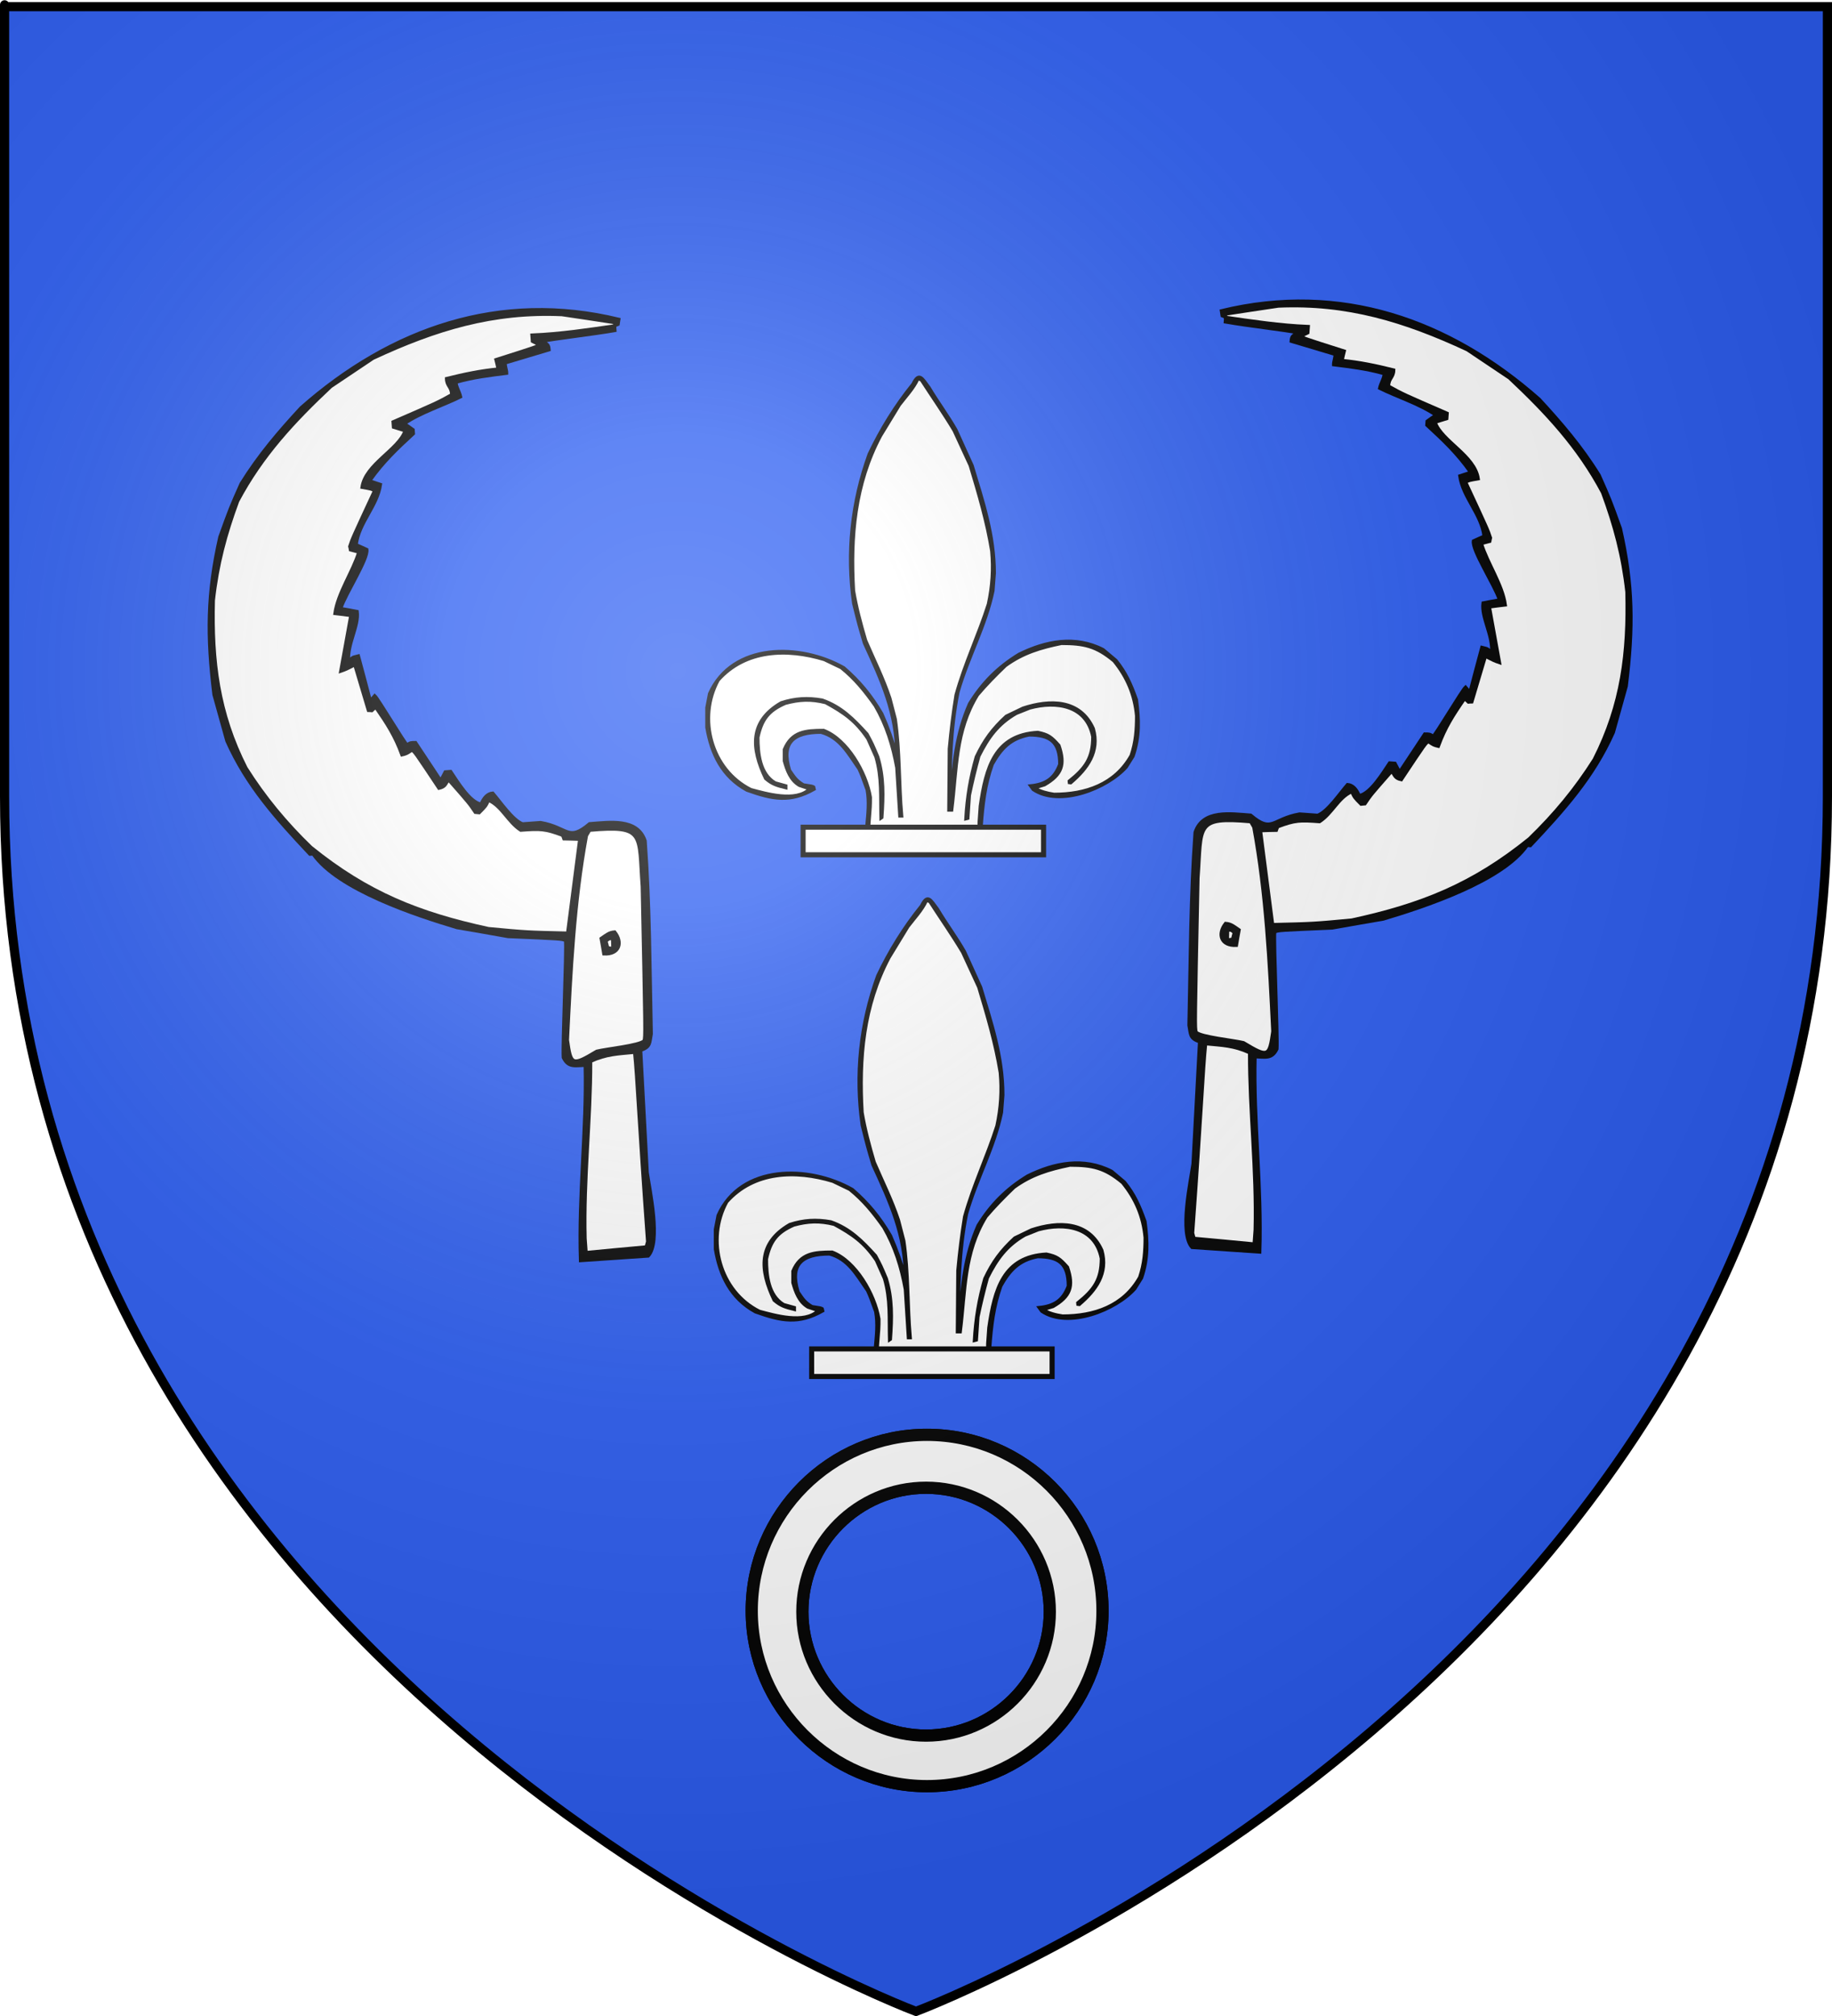
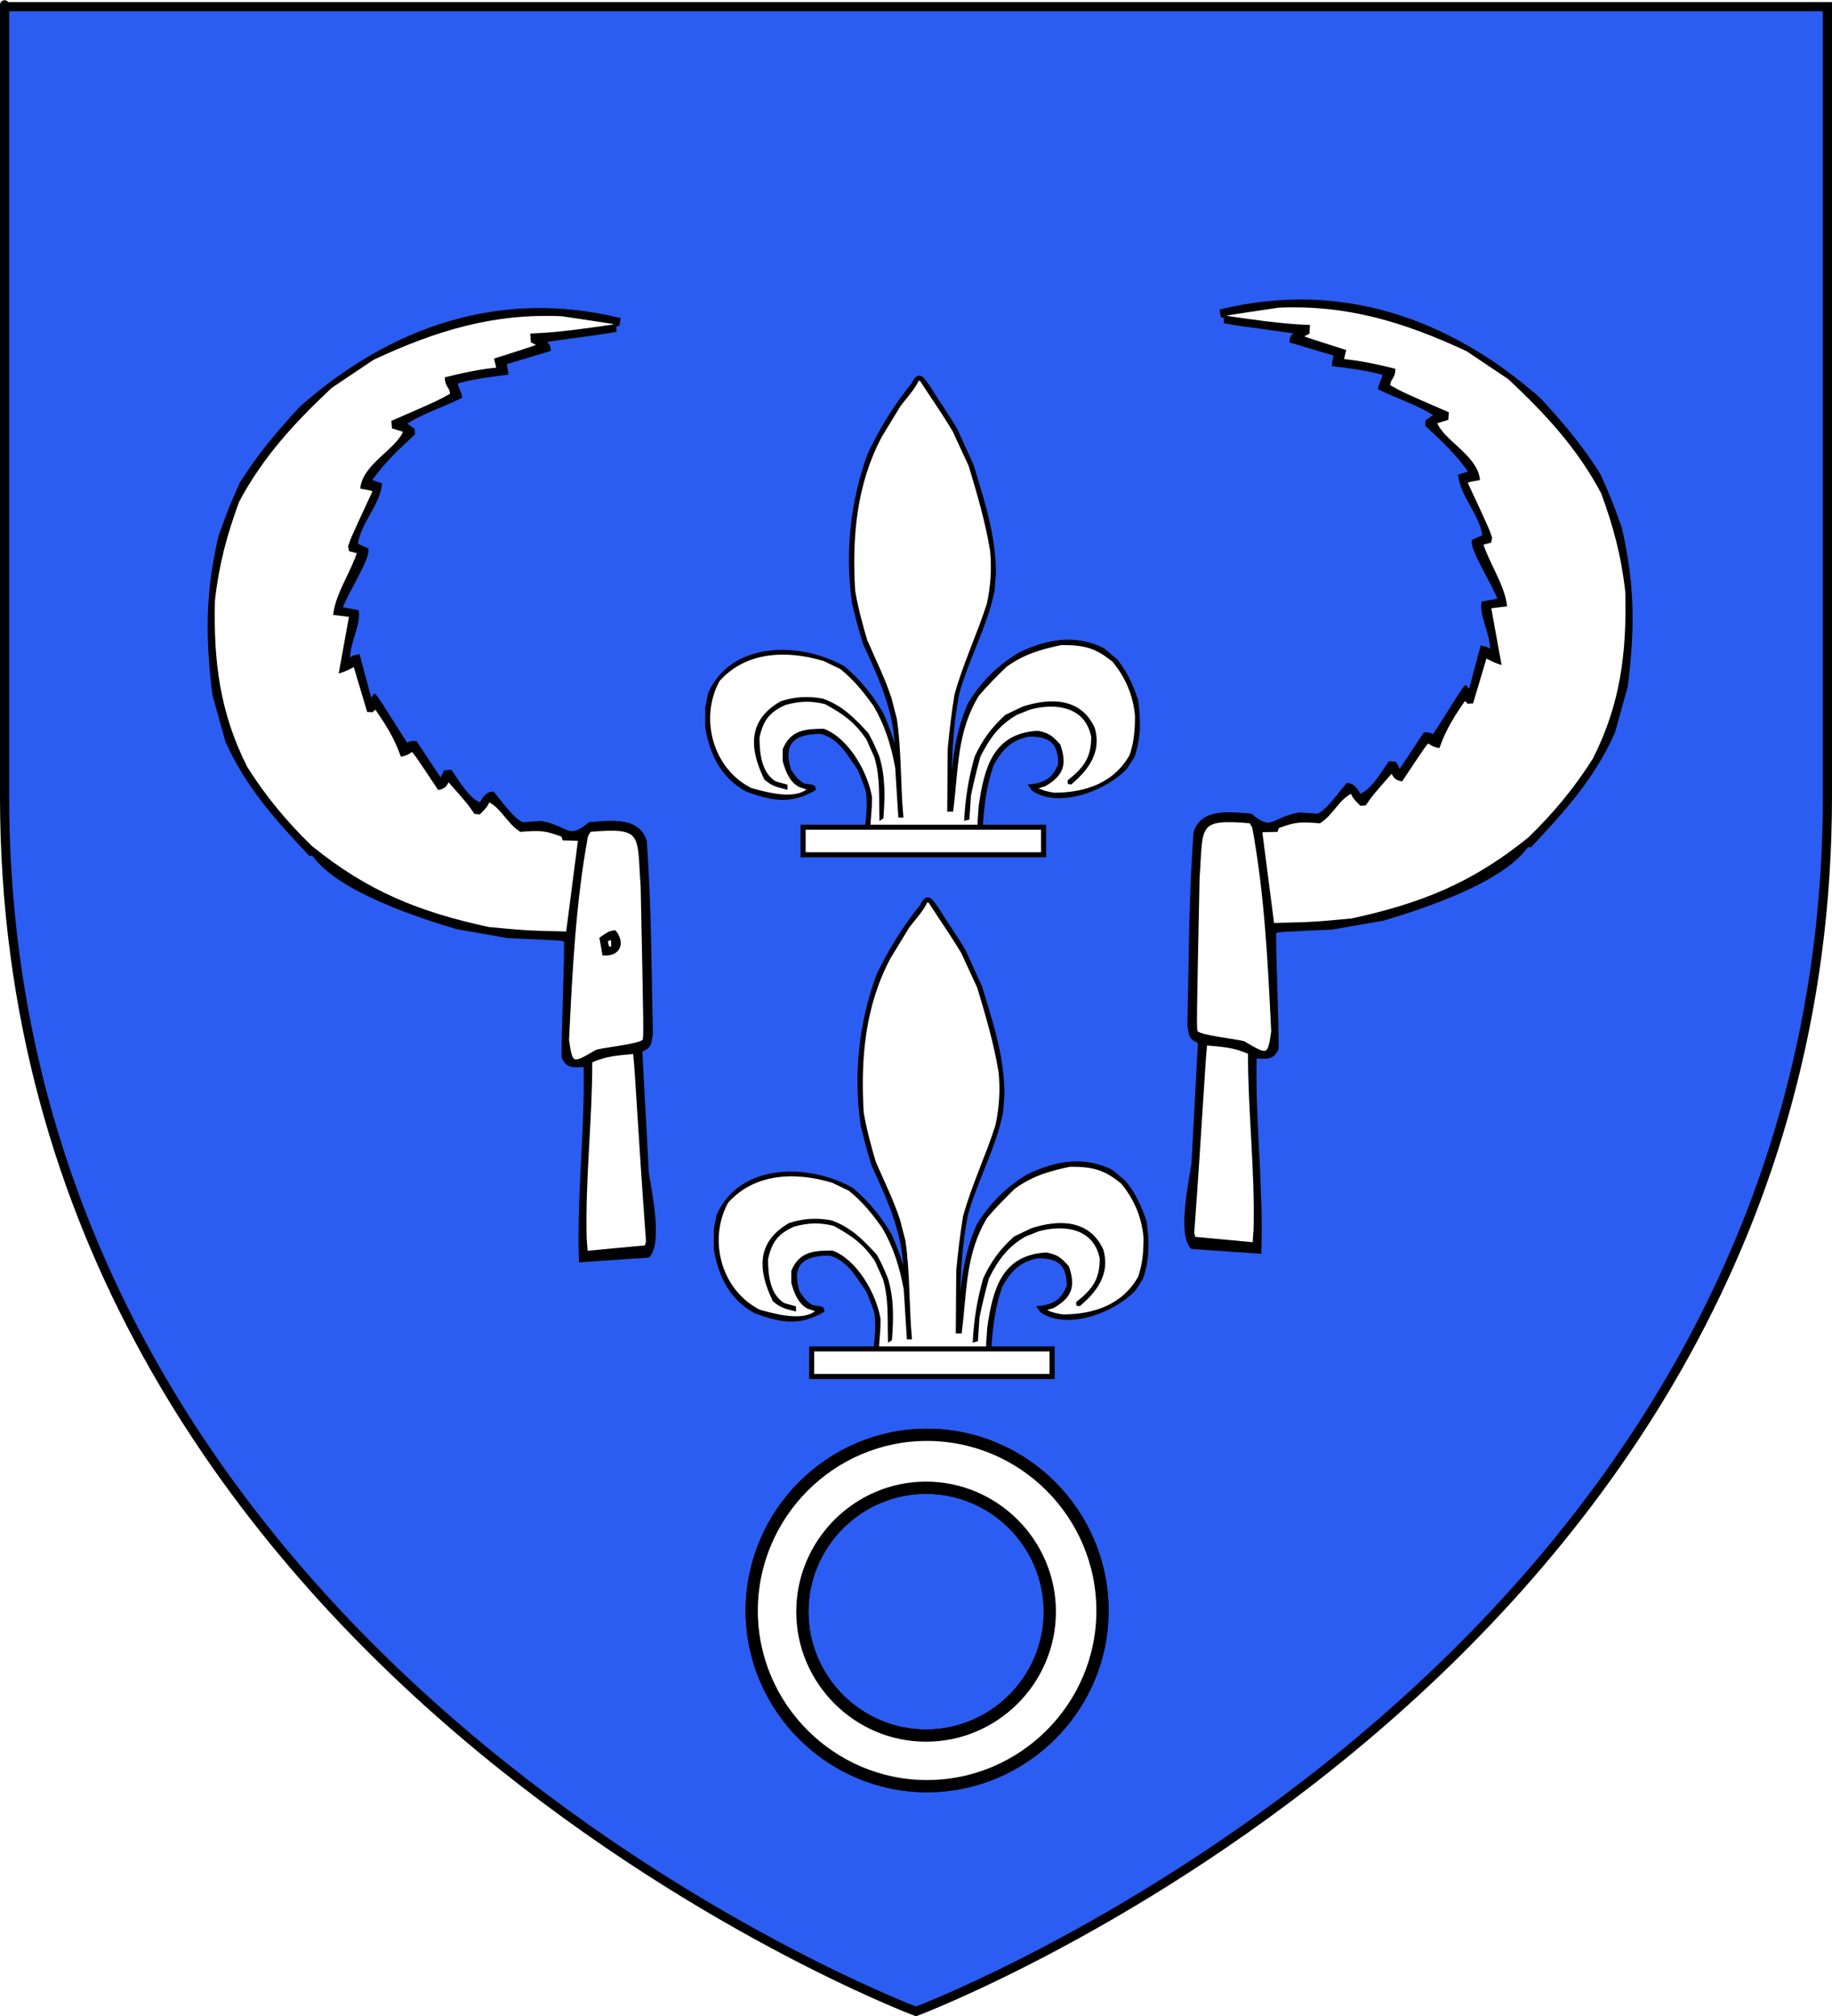
<svg xmlns="http://www.w3.org/2000/svg" xmlns:ns1="http://sodipodi.sourceforge.net/DTD/sodipodi-0.dtd" xmlns:ns2="http://www.inkscape.org/namespaces/inkscape" xmlns:xlink="http://www.w3.org/1999/xlink" height="660" width="600" version="1.0" id="svg2" ns1:version="0.32" ns2:version="0.44" ns1:docname="Blason_Vide_3D.svg" ns1:docbase="D:\Mes documents\Renaud-Notre Lapin" ns2:export-filename="/Users/olivier/Desktop/Blason Rouge/Blason_Vide_3D.png" ns2:export-xdpi="144" ns2:export-ydpi="144">
  <rect width="100%" height="100%" fill="#333333" stroke="none" />
  <ns1:namedview ns2:window-height="712" ns2:window-width="1024" ns2:pageshadow="2" ns2:pageopacity="0.0" guidetolerance="10.0" gridtolerance="10.0" objecttolerance="10.0" borderopacity="1.0" bordercolor="#666666" pagecolor="#ffffff" id="base" showgrid="false" height="660px" ns2:zoom="0.44547727" ns2:cx="396.46229" ns2:cy="478.04383" ns2:window-x="-4" ns2:window-y="-4" ns2:current-layer="layer3" />
  <desc id="desc4">Flag of Canton of Valais (Wallis)</desc>
  <defs id="defs6">
    <linearGradient id="linearGradient2893">
      <stop style="stop-color:white;stop-opacity:0.314;" offset="0" id="stop2895" />
      <stop id="stop2897" offset="0.19" style="stop-color:white;stop-opacity:0.251;" />
      <stop style="stop-color:#6b6b6b;stop-opacity:0.125;" offset="0.6" id="stop2901" />
      <stop style="stop-color:black;stop-opacity:0.125;" offset="1" id="stop2899" />
    </linearGradient>
    <linearGradient id="linearGradient2885">
      <stop id="stop2887" offset="0" style="stop-color:white;stop-opacity:1;" />
      <stop style="stop-color:white;stop-opacity:1;" offset="0.229" id="stop2891" />
      <stop id="stop2889" offset="1" style="stop-color:black;stop-opacity:1;" />
    </linearGradient>
    <linearGradient id="linearGradient2955">
      <stop id="stop2867" offset="0" style="stop-color:#fd0000;stop-opacity:1;" />
      <stop style="stop-color:#e77275;stop-opacity:0.659;" offset="0.5" id="stop2873" />
      <stop style="stop-color:black;stop-opacity:0.323;" offset="1" id="stop2959" />
    </linearGradient>
    <radialGradient ns2:collect="always" xlink:href="#linearGradient2955" id="radialGradient2961" cx="225.524" cy="218.901" fx="225.524" fy="218.901" r="300" gradientTransform="matrix(-4.167939e-4,2.183,-1.884,-3.599562e-4,615.597,-289.121)" gradientUnits="userSpaceOnUse" />
-     <polygon id="star" transform="scale(53,53)" points="0,-1 0.588,0.809 -0.951,-0.309 0.951,-0.309 -0.588,0.809 0,-1 " />
    <clipPath id="clip">
      <path d="M 0,-200 L 0,600 L 300,600 L 300,-200 L 0,-200 z " id="path10" />
    </clipPath>
    <radialGradient ns2:collect="always" xlink:href="#linearGradient2955" id="radialGradient1911" gradientUnits="userSpaceOnUse" gradientTransform="matrix(-4.167939e-4,2.183,-1.884,-3.599562e-4,615.597,-289.121)" cx="225.524" cy="218.901" fx="225.524" fy="218.901" r="300" />
    <radialGradient ns2:collect="always" xlink:href="#linearGradient2955" id="radialGradient2865" gradientUnits="userSpaceOnUse" gradientTransform="matrix(0,1.749,-1.593,-1.049767e-7,551.788,-191.29)" cx="225.524" cy="218.901" fx="225.524" fy="218.901" r="300" />
    <radialGradient ns2:collect="always" xlink:href="#linearGradient2955" id="radialGradient2871" gradientUnits="userSpaceOnUse" gradientTransform="matrix(0,1.386,-1.323,-5.741131e-8,-158.082,-109.541)" cx="225.524" cy="218.901" fx="225.524" fy="218.901" r="300" />
    <radialGradient ns2:collect="always" xlink:href="#linearGradient2893" id="radialGradient3163" gradientUnits="userSpaceOnUse" gradientTransform="matrix(1.353,0,0,1.349,-77.629,-85.747)" cx="221.445" cy="226.331" fx="221.445" fy="226.331" r="300" />
  </defs>
  <g ns2:groupmode="layer" id="layer3" ns2:label="Fond écu" style="display:inline">
    <path d="M 300.000,658.500 C 300.000,658.500 598.500,546.180 598.500,260.728 C 598.500,-24.723 598.500,2.176 598.500,2.176 L 1.500,2.176 L 1.500,260.728 C 1.500,546.180 300.000,658.500 300.000,658.500 z" style="fill:#2b5df2" id="path2855" />
  </g>
  <g ns2:groupmode="layer" id="layer4" ns2:label="Meubles" ns1:insensitive="true">
    <g id="g3">
      <path d="M 303.586,469.735 C 335.249,469.735 361.076,495.592 361.076,527.346 C 361.076,558.893 335.249,584.751 303.586,584.751 C 272.077,584.751 246.199,558.893 246.199,527.346 C 246.199,495.592 272.077,469.735 303.586,469.735 M 303.276,487.059 C 281.013,487.059 262.780,505.315 262.780,527.656 C 262.780,549.945 281.013,568.201 303.276,568.201 C 325.590,568.201 343.823,549.945 343.823,527.656 C 343.823,505.315 325.590,487.059 303.276,487.059 z" style="fill:#ffffff;stroke:black;stroke-width:4" id="path4" />
      <path d="M 303.586,469.735 C 335.249,469.735 361.076,495.592 361.076,527.346 C 361.076,558.893 335.249,584.751 303.586,584.751 C 272.077,584.751 246.199,558.893 246.199,527.346 C 246.199,495.592 272.077,469.735 303.586,469.735 M 303.276,487.059 C 281.013,487.059 262.780,505.315 262.780,527.656 C 262.780,549.945 281.013,568.201 303.276,568.201 C 325.590,568.201 343.823,549.945 343.823,527.656 C 343.823,505.315 325.590,487.059 303.276,487.059 z" style="fill:#ffffff;stroke:black;stroke-width:4" id="path5" />
    </g>
    <g id="g4">
      <path d="M 201.313,106.663 C 201.350,107.179 201.388,107.696 201.426,108.212 C 193.796,109.547 180.973,111.002 177.941,111.705 C 179.289,112.867 179.719,112.650 179.856,114.530 C 175.093,115.953 170.331,117.376 165.567,118.798 C 165.244,119.451 165.996,121.102 165.965,122.216 C 160.517,122.910 155.101,123.528 149.497,125.122 C 149.073,125.932 150.586,128.342 150.887,129.914 C 145.294,132.694 137.706,135.102 132.470,138.708 C 133.445,139.341 134.423,140.011 135.327,140.686 C 135.356,141.092 135.388,141.534 135.421,141.977 C 130.026,146.967 125.573,151.110 121.094,157.441 C 122.272,157.800 123.452,158.196 124.633,158.591 C 123.661,165.631 117.560,171.117 116.674,178.336 C 117.864,178.842 119.015,179.351 120.170,179.897 C 120.691,182.973 113.399,194.031 111.622,199.202 C 113.428,199.515 115.234,199.828 117.005,200.181 C 117.653,204.990 113.760,210.685 114.184,216.510 C 115.623,214.848 115.759,215.173 117.398,214.719 C 118.719,219.590 120.004,224.463 121.291,229.373 C 121.770,228.819 122.250,228.265 122.730,227.711 C 123.839,228.668 132.647,243.482 133.340,243.803 C 134.440,243.092 134.440,243.092 136.110,243.082 C 138.864,247.217 141.618,251.353 144.335,255.492 C 144.821,254.529 145.312,253.605 145.801,252.679 C 146.429,252.633 147.021,252.590 147.612,252.547 C 149.860,255.867 153.840,262.545 157.531,263.239 C 158.352,261.252 159.580,259.754 161.391,259.622 C 163.741,262.304 167.907,268.488 171.153,269.696 C 173.149,269.550 175.107,269.408 177.066,269.264 C 186.210,270.858 185.966,275.657 193.069,269.653 C 199.573,269.179 208.826,267.689 211.313,275.291 C 212.841,296.233 212.851,317.250 213.321,338.454 C 212.752,341.350 213.189,342.763 209.851,343.860 C 210.563,357.188 211.277,370.518 211.989,383.847 C 212.812,389.532 216.592,406.715 212.314,411.216 C 204.921,411.717 197.527,412.220 190.097,412.726 C 189.373,391.094 192.134,369.876 191.636,348.785 C 188.262,348.882 186.085,349.597 184.465,346.231 C 184.166,342.138 185.544,311.124 185.199,307.925 C 183.971,307.384 183.971,307.384 166.381,306.629 C 160.809,305.626 155.241,304.662 149.635,303.699 C 136.457,299.768 110.615,291.312 102.516,279.597 C 102.183,279.621 101.851,279.645 101.481,279.672 C 90.526,268.017 80.825,257.271 74.293,242.588 C 72.884,237.539 71.476,232.489 70.067,227.439 C 67.700,208.226 67.794,194.245 71.984,175.814 C 75.414,166.297 75.414,166.297 78.956,158.329 C 84.806,148.895 91.416,141.221 98.579,133.471 C 128.140,107.369 163.761,95.058 202.716,104.523 C 202.643,105.047 202.572,105.608 202.465,106.172 C 202.104,106.310 201.708,106.487 201.313,106.663 z" style="fill:#000000;stroke:black;stroke-width:1" id="path6" />
      <path d="M 201.313,106.663 C 192.342,107.949 183.671,109.285 174.190,109.681 C 174.238,110.344 174.290,111.044 174.340,111.745 C 175.072,112.099 175.766,112.457 176.465,112.850 C 176.022,113.402 176.022,113.402 162.406,117.731 C 162.666,118.750 162.889,119.772 163.112,120.793 C 157.322,121.364 152.125,122.447 146.214,123.917 C 146.255,126.508 147.854,126.539 147.900,129.206 C 143.294,131.766 143.294,131.766 128.710,138.093 C 128.754,138.683 128.796,139.273 128.839,139.863 C 130.131,140.250 131.385,140.641 132.640,141.031 C 130.525,147.190 119.580,151.955 118.536,159.555 C 121.661,160.106 121.661,160.106 122.630,160.665 C 115.373,176.281 115.373,176.281 114.524,178.900 C 114.625,179.263 114.689,179.629 114.755,180.032 C 115.664,180.263 116.572,180.493 117.483,180.760 C 115.533,187.129 110.554,194.239 109.663,200.865 C 111.423,201.070 113.148,201.278 114.874,201.523 C 113.795,207.606 112.679,213.692 111.563,219.779 C 114.573,218.780 115.794,217.690 116.209,217.772 C 117.684,222.705 119.157,227.638 120.634,232.608 C 121.044,232.616 121.416,232.625 121.791,232.673 C 122.208,232.272 122.627,231.907 123.009,231.546 C 126.747,236.944 129.342,240.944 131.615,247.153 C 133.148,246.782 133.148,246.782 134.884,245.617 C 135.816,246.180 135.816,246.180 143.744,258.092 C 145.900,257.602 145.875,256.751 146.884,255.305 C 153.650,263.003 153.650,263.003 155.650,265.971 C 156.099,266.013 156.548,266.054 156.959,266.098 C 159.140,263.901 159.140,263.901 160.005,262.021 C 164.382,263.962 166.359,269.156 170.528,271.817 C 176.958,271.348 178.518,271.345 184.210,273.488 C 184.385,273.846 184.525,274.243 184.665,274.641 C 186.413,274.661 188.126,274.722 189.839,274.782 C 188.542,284.996 187.206,295.213 185.875,305.466 C 172.440,305.148 172.440,305.148 159.983,303.982 C 137.222,299.045 120.389,292.378 101.832,277.349 C 93.558,269.353 86.590,260.928 80.583,251.395 C 71.429,233.381 69.408,216.368 69.896,196.575 C 71.221,184.692 73.852,174.936 77.853,164.080 C 85.789,149.120 96.335,137.861 108.365,126.567 C 112.970,123.488 117.575,120.409 122.142,117.333 C 142.802,107.708 161.522,102.042 184.033,103.031 C 189.778,103.873 195.526,104.750 201.237,105.631 C 201.261,105.963 201.285,106.295 201.313,106.663 z" style="fill:#ffffff;stroke:black;stroke-width:1" id="path7" />
      <path d="M 185.864,340.458 C 186.963,317.840 188.047,295.522 192.092,273.580 C 192.458,272.997 192.787,272.417 193.117,271.837 C 211.280,270.253 209.066,273.008 210.324,290.263 C 211.326,339.118 211.326,339.118 210.922,340.705 C 209.512,342.253 198.520,343.352 195.420,344.134 C 187.375,348.947 187.029,348.786 185.864,340.458 z" style="fill:#ffffff;stroke:black;stroke-width:1" id="path8" />
      <path d="M 191.644,405.421 C 191.147,385.887 193.523,366.512 193.471,347.464 C 198.721,345.080 202.398,345.070 207.819,344.527 C 208.676,352.693 209.204,367.074 212.080,406.488 C 211.936,407.054 211.792,407.621 211.611,408.190 C 205.077,408.778 198.548,409.403 191.980,410.030 C 191.867,408.482 191.755,406.933 191.644,405.421 z" style="fill:#ffffff;stroke:black;stroke-width:1" id="path9" />
      <path d="M 196.851,307.223 C 198.725,305.937 199.528,305.211 201.338,305.079 C 204.078,308.512 203.001,312.593 197.742,312.310 C 197.467,310.588 197.159,308.905 196.851,307.223 z" style="fill:#000000;stroke:black;stroke-width:1" id="path10" />
      <path d="M 198.478,308.142 C 199.456,307.292 199.456,307.292 200.610,307.319 C 200.651,308.391 200.691,309.463 200.696,310.538 C 200.168,310.428 199.602,310.321 199.040,310.250 C 198.876,309.521 198.677,308.831 198.478,308.142 z" style="fill:#ffffff;stroke:black;stroke-width:1" id="path11" />
    </g>
    <g id="g5">
      <path d="M 401.388,103.863 C 401.350,104.379 401.313,104.896 401.275,105.412 C 408.904,106.747 421.727,108.202 424.760,108.905 C 423.412,110.067 422.981,109.850 422.845,111.730 C 427.607,113.153 432.370,114.575 437.133,115.998 C 437.456,116.651 436.705,118.302 436.735,119.416 C 442.183,120.110 447.599,120.728 453.204,122.322 C 453.628,123.132 452.114,125.542 451.814,127.114 C 457.406,129.894 464.995,132.302 470.230,135.908 C 469.255,136.541 468.277,137.211 467.373,137.886 C 467.344,138.292 467.312,138.734 467.279,139.177 C 472.674,144.166 477.127,148.310 481.606,154.641 C 480.428,155.000 479.248,155.396 478.067,155.791 C 479.039,162.831 485.141,168.317 486.026,175.536 C 484.837,176.042 483.685,176.551 482.531,177.097 C 482.009,180.173 489.301,191.231 491.079,196.402 C 489.273,196.715 487.467,197.028 485.695,197.381 C 485.047,202.190 488.941,207.885 488.516,213.710 C 487.077,212.048 486.941,212.373 485.303,211.919 C 483.982,216.790 482.697,221.663 481.410,226.573 C 480.930,226.019 480.450,225.465 479.970,224.911 C 478.861,225.868 470.053,240.682 469.360,241.003 C 468.261,240.292 468.261,240.292 466.590,240.282 C 463.836,244.417 461.083,248.553 458.365,252.692 C 457.879,251.729 457.388,250.805 456.899,249.879 C 456.271,249.833 455.680,249.790 455.088,249.747 C 452.840,253.067 448.860,259.745 445.169,260.439 C 444.348,258.452 443.120,256.954 441.309,256.822 C 438.959,259.504 434.793,265.688 431.547,266.896 C 429.552,266.750 427.593,266.608 425.634,266.464 C 416.491,268.058 416.734,272.857 409.631,266.853 C 403.127,266.379 393.874,264.889 391.387,272.491 C 389.859,293.433 389.850,314.449 389.379,335.654 C 389.948,338.550 389.511,339.963 392.849,341.060 C 392.137,354.388 391.423,367.718 390.711,381.047 C 389.888,386.732 386.108,403.915 390.387,408.415 C 397.779,408.917 405.173,409.420 412.604,409.926 C 413.327,388.294 410.566,367.076 411.065,345.984 C 414.438,346.082 416.615,346.797 418.235,343.431 C 418.534,339.338 417.156,308.324 417.501,305.125 C 418.729,304.584 418.729,304.584 436.319,303.829 C 441.891,302.826 447.459,301.862 453.065,300.899 C 466.243,296.968 492.085,288.512 500.184,276.797 C 500.517,276.821 500.849,276.845 501.219,276.872 C 512.174,265.217 521.875,254.471 528.407,239.788 C 529.816,234.739 531.224,229.689 532.633,224.639 C 535.000,205.426 534.906,191.445 530.716,173.014 C 527.286,163.497 527.286,163.497 523.744,155.529 C 517.894,146.095 511.284,138.421 504.122,130.671 C 474.560,104.569 438.939,92.258 399.984,101.723 C 400.057,102.247 400.128,102.808 400.235,103.372 C 400.596,103.510 400.992,103.686 401.388,103.863 z" style="fill:#000000;stroke:black;stroke-width:1" id="path12" />
      <path d="M 401.388,103.863 C 410.359,105.149 419.029,106.485 428.510,106.881 C 428.462,107.544 428.411,108.244 428.360,108.945 C 427.628,109.299 426.934,109.657 426.236,110.050 C 426.678,110.602 426.678,110.602 440.294,114.931 C 440.034,115.950 439.811,116.972 439.588,117.993 C 445.379,118.564 450.575,119.647 456.486,121.117 C 456.446,123.708 454.846,123.739 454.800,126.406 C 459.406,128.966 459.406,128.966 473.990,135.293 C 473.947,135.883 473.904,136.473 473.861,137.062 C 472.569,137.450 471.315,137.841 470.060,138.231 C 472.175,144.390 483.120,149.155 484.164,156.755 C 481.040,157.306 481.040,157.306 480.070,157.865 C 487.327,173.481 487.327,173.481 488.176,176.100 C 488.076,176.463 488.011,176.829 487.945,177.232 C 487.037,177.463 486.128,177.693 485.217,177.960 C 487.167,184.329 492.147,191.439 493.038,198.065 C 491.277,198.270 489.552,198.478 487.826,198.723 C 488.905,204.806 490.021,210.892 491.137,216.979 C 488.127,215.980 486.906,214.890 486.492,214.972 C 485.018,219.905 483.543,224.838 482.066,229.808 C 481.656,229.816 481.284,229.825 480.910,229.873 C 480.492,229.472 480.073,229.107 479.691,228.746 C 475.954,234.144 473.358,238.144 471.085,244.353 C 469.552,243.982 469.552,243.982 467.816,242.817 C 466.884,243.380 466.884,243.380 458.956,255.292 C 456.800,254.802 456.825,253.951 455.816,252.505 C 449.050,260.203 449.050,260.203 447.051,263.171 C 446.601,263.213 446.152,263.254 445.741,263.298 C 443.561,261.101 443.561,261.101 442.695,259.221 C 438.318,261.163 436.342,266.356 432.172,269.017 C 425.742,268.548 424.182,268.545 418.490,270.688 C 418.316,271.046 418.175,271.443 418.035,271.841 C 416.288,271.861 414.574,271.922 412.861,271.982 C 414.158,282.196 415.494,292.413 416.826,302.666 C 430.260,302.348 430.260,302.348 442.717,301.182 C 465.478,296.245 482.311,289.578 500.868,274.549 C 509.142,266.553 516.110,258.128 522.118,248.595 C 531.271,230.581 533.292,213.568 532.804,193.775 C 531.479,181.891 528.848,172.136 524.847,161.280 C 516.911,146.320 506.365,135.061 494.335,123.767 C 489.730,120.688 485.126,117.609 480.558,114.533 C 459.898,104.908 441.179,99.242 418.667,100.231 C 412.922,101.073 407.174,101.950 401.463,102.831 C 401.439,103.163 401.415,103.495 401.388,103.863 z" style="fill:#ffffff;stroke:black;stroke-width:1" id="path13" />
      <path d="M 416.836,337.658 C 415.737,315.040 414.653,292.722 410.608,270.780 C 410.242,270.197 409.913,269.617 409.584,269.037 C 391.421,267.453 393.634,270.208 392.376,287.463 C 391.374,336.318 391.374,336.318 391.779,337.905 C 393.189,339.453 404.180,340.552 407.281,341.334 C 415.325,346.147 415.671,345.987 416.836,337.658 z" style="fill:#ffffff;stroke:black;stroke-width:1" id="path14" />
      <path d="M 411.056,402.621 C 411.553,383.087 409.177,363.712 409.229,344.664 C 403.979,342.280 400.302,342.270 394.881,341.727 C 394.025,349.893 393.496,364.274 390.620,403.688 C 390.764,404.254 390.908,404.821 391.089,405.390 C 397.623,405.978 404.152,406.603 410.720,407.230 C 410.833,405.682 410.946,404.133 411.056,402.621 z" style="fill:#ffffff;stroke:black;stroke-width:1" id="path15" />
-       <path d="M 405.850,304.423 C 403.975,303.137 403.173,302.411 401.363,302.279 C 398.623,305.712 399.700,309.793 404.959,309.510 C 405.233,307.788 405.541,306.105 405.850,304.423 z" style="fill:#000000;stroke:black;stroke-width:1" id="path16" />
-       <path d="M 404.223,305.342 C 403.245,304.492 403.245,304.492 402.090,304.519 C 402.049,305.591 402.009,306.663 402.004,307.738 C 402.532,307.628 403.098,307.521 403.660,307.450 C 403.824,306.721 404.023,306.031 404.223,305.342 z" style="fill:#ffffff;stroke:black;stroke-width:1" id="path17" />
    </g>
    <g id="g6">
      <path d="M 265.500,450.979 C 265.500,447.743 265.500,444.507 265.500,441.287 C 272.551,441.287 279.604,441.287 286.670,441.287 C 287.036,437.099 287.496,433.435 286.782,429.390 C 285.019,424.536 285.019,424.536 284.129,422.554 C 280.525,417.367 277.808,412.228 271.678,410.547 C 262.658,410.547 258.607,413.957 261.419,422.998 C 262.975,425.251 263.547,426.313 265.945,427.740 C 268.804,428.169 268.804,428.169 269.296,428.439 C 269.344,428.677 269.407,428.915 269.471,429.168 C 261.562,433.641 255.892,432.547 247.411,429.502 C 239.327,425.076 235.738,417.637 234.277,408.896 C 234.277,406.756 234.277,404.630 234.277,402.504 C 234.563,400.966 234.864,399.427 235.166,397.888 C 242.662,381.075 264.960,381.329 279.174,389.403 C 284.304,393.844 288.132,398.475 291.641,404.487 C 293.611,408.929 295.167,413.322 296.485,418.144 C 296.485,404.312 291.514,393.589 285.892,381.360 C 284.129,375.412 284.129,375.412 282.367,368.369 C 279.984,351.746 281.747,335.170 287.449,319.451 C 291.292,311.345 296.104,303.526 301.774,296.546 C 303.791,292.406 304.824,294.610 307.078,297.641 C 309.842,302.304 313.161,306.713 315.893,311.520 C 317.656,315.406 319.418,319.293 321.197,323.194 C 324.723,334.900 328.471,345.972 328.471,358.456 C 328.312,360.359 328.169,362.262 328.026,364.182 C 325.676,375.681 319.816,385.992 316.559,397.444 C 314.114,409.578 313.907,421.761 313.907,434.228 C 314.051,433.340 314.193,432.468 314.352,431.595 C 315.051,420.761 315.956,411.086 320.308,401.188 C 324.500,394.335 329.662,389.180 336.523,384.993 C 345.306,380.646 354.946,378.758 364.093,383.454 C 365.491,384.628 366.888,385.801 368.286,386.975 C 371.526,390.956 373.209,394.764 375.020,399.871 C 375.893,406.374 376.084,411.974 373.908,418.366 C 373.162,419.540 372.431,420.714 371.701,421.903 C 365.475,428.915 349.847,435.164 341.160,429.279 C 340.858,428.867 340.557,428.455 340.271,428.058 C 345.210,427.566 348.116,425.711 349.863,421.015 C 349.863,413.687 346.735,411.435 339.826,411.435 C 333.696,412.624 330.694,415.892 327.804,421.015 C 325.406,427.820 324.691,434.086 324.167,441.287 C 331.075,441.287 337.984,441.287 344.908,441.287 C 344.908,444.507 344.908,447.743 344.908,450.979 C 318.434,450.979 291.959,450.979 265.500,450.979 z" style="fill:#000000;stroke:black;stroke-width:1" id="path18" />
      <path d="M 266.152,450.312 C 266.152,447.521 266.152,444.729 266.152,441.937 C 292.182,441.937 318.212,441.937 344.242,441.937 C 344.242,444.729 344.242,447.521 344.242,450.312 C 318.212,450.312 292.182,450.312 266.152,450.312 z" style="fill:#ffffff;stroke:black;stroke-width:1" id="path19" />
      <path d="M 287.338,441.287 C 287.877,434.672 287.877,434.672 287.877,431.817 C 286.559,423.743 280.286,412.815 272.551,409.896 C 266.644,409.896 262.118,410.245 259.655,416.161 C 259.655,417.415 259.655,418.668 259.655,419.921 C 260.482,422.903 261.673,426.265 264.610,427.947 C 265.707,428.311 266.819,428.677 267.930,429.057 C 263.484,433.499 253.636,430.580 248.730,429.279 C 235.707,422.776 231.244,405.867 238.041,393.478 C 246.935,383.470 260.576,383.042 272.774,386.753 C 274.600,387.626 276.442,388.514 278.285,389.403 C 282.748,392.987 286.067,397.064 289.434,401.854 C 293.087,408.167 295.167,414.782 296.485,422.110 C 296.819,427.391 297.152,432.674 297.486,437.972 C 297.693,437.972 297.915,437.972 298.136,437.972 C 297.200,427.360 297.566,416.701 296.040,406.248 C 295.453,403.963 294.865,401.695 294.278,399.427 C 292.070,392.781 289.036,386.753 286.337,380.472 C 284.717,375.000 283.288,369.622 282.367,364.182 C 281.335,346.527 282.795,329.301 291.196,313.503 C 293.245,310.124 295.310,306.746 297.375,303.367 C 299.313,300.813 302.107,297.847 303.378,294.944 C 303.870,294.896 303.870,294.896 304.537,295.214 C 308.015,300.607 311.859,306.095 315.242,311.742 C 317.004,315.549 318.768,319.371 320.530,323.194 C 323.325,332.489 325.977,341.404 327.582,351.175 C 328.122,357.092 327.757,362.707 326.486,368.575 C 323.278,378.647 318.751,387.975 315.893,398.317 C 314.939,404.201 314.241,409.912 313.685,415.955 C 313.622,422.649 313.574,429.342 313.526,436.036 C 313.844,436.036 314.178,436.036 314.511,436.036 C 316.226,422.443 315.686,410.182 322.960,398.317 C 325.898,394.858 328.868,391.861 332.107,388.736 C 337.841,384.580 343.495,382.899 350.419,381.471 C 357.788,381.471 361.822,382.344 367.620,387.197 C 371.876,392.432 374.384,398.190 375.020,405.154 C 375.020,409.627 374.734,413.735 373.241,418.144 C 367.952,427.582 358.360,430.818 347.989,430.818 C 345.655,430.437 343.749,429.993 341.812,428.835 C 342.033,428.613 342.033,428.613 344.908,427.740 C 350.641,424.441 351.769,421.110 349.641,414.844 C 347.116,411.989 346.147,411.276 342.701,410.547 C 328.582,411.307 325.644,422.062 323.834,434.672 C 323.405,440.398 323.405,440.398 323.516,441.287 C 311.446,441.287 299.391,441.287 287.338,441.287 z" style="fill:#ffffff;stroke:black;stroke-width:1" id="path20" />
      <path d="M 319.100,438.860 C 319.514,431.675 320.546,425.456 322.515,418.588 C 325.104,413.116 327.851,409.373 332.330,405.265 C 334.156,404.376 335.999,403.488 337.841,402.615 C 346.623,399.728 356.549,399.633 360.901,409.341 C 363.014,416.891 358.996,422.379 353.500,427.075 C 353.326,427.043 353.167,427.027 353.008,427.011 C 352.993,426.837 352.976,426.678 352.960,426.520 C 358.264,422.268 360.679,418.937 360.679,411.989 C 358.662,401.695 348.736,400.268 340.048,402.615 C 338.571,403.203 337.095,403.789 335.634,404.376 C 329.630,407.834 326.469,412.244 323.405,418.366 C 322.246,422.554 321.213,426.789 320.308,431.151 C 320.133,433.657 319.958,436.163 319.799,438.685 C 319.561,438.733 319.323,438.796 319.100,438.860 z" style="fill:#000000;stroke:black;stroke-width:1" id="path21" />
      <path d="M 291.308,438.638 C 291.118,431.564 291.641,425.409 289.656,418.588 C 288.767,416.606 287.877,414.623 287.004,412.640 C 283.049,406.771 279.190,404.123 273.218,400.855 C 268.343,399.633 264.579,399.839 259.989,401.077 C 254.446,403.503 252.303,406.374 251.048,412.196 C 251.048,417.383 251.667,424.109 256.670,427.075 C 257.846,427.391 259.021,427.725 260.196,428.058 C 260.196,428.280 260.196,428.502 260.196,428.724 C 257.210,427.979 255.765,427.598 253.525,425.694 C 248.730,415.717 248.189,406.882 258.655,400.855 C 263.150,399.395 267.311,399.126 272.107,399.982 C 278.301,402.155 282.303,406.168 286.782,411.102 C 288.544,414.401 288.544,414.401 290.308,418.588 C 292.309,425.251 292.149,431.326 291.641,438.416 C 291.530,438.479 291.419,438.558 291.308,438.638 z" style="fill:#000000;stroke:black;stroke-width:1" id="path22" />
    </g>
    <g id="g7">
      <path d="M 262.700,280.179 C 262.700,276.943 262.700,273.707 262.700,270.487 C 269.751,270.487 276.804,270.487 283.870,270.487 C 284.236,266.299 284.696,262.635 283.982,258.590 C 282.219,253.736 282.219,253.736 281.329,251.754 C 277.725,246.567 275.008,241.428 268.878,239.747 C 259.858,239.747 255.807,243.157 258.619,252.198 C 260.175,254.451 260.747,255.513 263.145,256.940 C 266.004,257.369 266.004,257.369 266.496,257.639 C 266.544,257.877 266.607,258.115 266.671,258.368 C 258.762,262.841 253.092,261.747 244.611,258.702 C 236.527,254.276 232.938,246.837 231.477,238.096 C 231.477,235.956 231.477,233.830 231.477,231.704 C 231.763,230.166 232.064,228.627 232.366,227.088 C 239.862,210.275 262.160,210.529 276.374,218.603 C 281.504,223.044 285.332,227.675 288.841,233.687 C 290.811,238.129 292.367,242.522 293.685,247.344 C 293.685,233.512 288.714,222.789 283.092,210.560 C 281.329,204.612 281.329,204.612 279.567,197.569 C 277.184,180.946 278.947,164.370 284.649,148.651 C 288.492,140.545 293.304,132.726 298.974,125.746 C 300.991,121.606 302.023,123.810 304.278,126.841 C 307.042,131.504 310.361,135.913 313.093,140.720 C 314.856,144.606 316.618,148.493 318.397,152.394 C 321.923,164.100 325.671,175.172 325.671,187.656 C 325.512,189.559 325.369,191.462 325.226,193.382 C 322.876,204.881 317.016,215.192 313.759,226.644 C 311.314,238.778 311.107,250.961 311.107,263.428 C 311.251,262.540 311.393,261.668 311.552,260.795 C 312.251,249.961 313.156,240.286 317.508,230.388 C 321.700,223.535 326.862,218.380 333.723,214.193 C 342.506,209.846 352.146,207.958 361.293,212.654 C 362.691,213.828 364.088,215.001 365.486,216.175 C 368.726,220.156 370.409,223.964 372.220,229.071 C 373.093,235.574 373.284,241.174 371.108,247.566 C 370.362,248.740 369.631,249.914 368.901,251.103 C 362.675,258.115 347.047,264.364 338.360,258.479 C 338.058,258.067 337.757,257.655 337.471,257.258 C 342.410,256.766 345.316,254.911 347.063,250.216 C 347.063,242.887 343.935,240.635 337.026,240.635 C 330.896,241.824 327.894,245.092 325.004,250.216 C 322.606,257.020 321.891,263.286 321.367,270.487 C 328.275,270.487 335.184,270.487 342.108,270.487 C 342.108,273.707 342.108,276.943 342.108,280.179 C 315.634,280.179 289.159,280.179 262.700,280.179 z" style="fill:#000000;stroke:black;stroke-width:1" id="path23" />
      <path d="M 263.352,279.512 C 263.352,276.721 263.352,273.929 263.352,271.137 C 289.382,271.137 315.412,271.137 341.442,271.137 C 341.442,273.929 341.442,276.721 341.442,279.512 C 315.412,279.512 289.382,279.512 263.352,279.512 z" style="fill:#ffffff;stroke:black;stroke-width:1" id="path24" />
      <path d="M 284.538,270.487 C 285.077,263.872 285.077,263.872 285.077,261.017 C 283.759,252.943 277.486,242.015 269.751,239.096 C 263.844,239.096 259.318,239.445 256.855,245.361 C 256.855,246.615 256.855,247.868 256.855,249.121 C 257.682,252.103 258.873,255.466 261.810,257.147 C 262.907,257.511 264.019,257.877 265.130,258.257 C 260.684,262.699 250.836,259.780 245.930,258.479 C 232.907,251.976 228.444,235.067 235.241,222.678 C 244.135,212.670 257.776,212.242 269.974,215.953 C 271.800,216.826 273.642,217.714 275.485,218.603 C 279.948,222.187 283.267,226.264 286.634,231.054 C 290.287,237.367 292.367,243.982 293.685,251.310 C 294.019,256.591 294.352,261.874 294.686,267.172 C 294.893,267.172 295.115,267.172 295.337,267.172 C 294.400,256.560 294.765,245.901 293.240,235.448 C 292.653,233.163 292.065,230.895 291.478,228.627 C 289.270,221.981 286.237,215.953 283.537,209.672 C 281.917,204.199 280.488,198.822 279.567,193.382 C 278.535,175.727 279.995,158.501 288.396,142.703 C 290.445,139.324 292.510,135.946 294.575,132.567 C 296.513,130.013 299.307,127.047 300.578,124.144 C 301.070,124.096 301.070,124.096 301.737,124.414 C 305.215,129.807 309.059,135.295 312.442,140.942 C 314.204,144.749 315.968,148.571 317.730,152.394 C 320.525,161.689 323.177,170.604 324.782,180.375 C 325.322,186.292 324.957,191.907 323.686,197.775 C 320.478,207.847 315.951,217.175 313.093,227.517 C 312.139,233.401 311.441,239.112 310.885,245.155 C 310.822,251.849 310.773,258.542 310.726,265.236 C 311.044,265.236 311.378,265.236 311.711,265.236 C 313.426,251.643 312.886,239.382 320.160,227.517 C 323.098,224.058 326.068,221.061 329.307,217.936 C 335.041,213.780 340.695,212.099 347.619,210.671 C 354.988,210.671 359.022,211.544 364.820,216.397 C 369.076,221.632 371.584,227.390 372.220,234.354 C 372.220,238.827 371.934,242.935 370.441,247.344 C 365.152,256.782 355.560,260.018 345.189,260.018 C 342.855,259.637 340.949,259.193 339.012,258.035 C 339.234,257.813 339.234,257.813 342.108,256.940 C 347.841,253.641 348.969,250.310 346.842,244.044 C 344.316,241.189 343.347,240.476 339.901,239.747 C 325.782,240.508 322.844,251.262 321.033,263.872 C 320.605,269.598 320.605,269.598 320.716,270.487 C 308.646,270.487 296.591,270.487 284.538,270.487 z" style="fill:#ffffff;stroke:black;stroke-width:1" id="path25" />
      <path d="M 316.300,268.060 C 316.714,260.875 317.746,254.656 319.715,247.788 C 322.304,242.316 325.051,238.573 329.530,234.465 C 331.356,233.576 333.199,232.688 335.041,231.815 C 343.823,228.928 353.750,228.833 358.101,238.541 C 360.214,246.091 356.196,251.579 350.700,256.275 C 350.526,256.243 350.367,256.227 350.208,256.211 C 350.193,256.036 350.176,255.878 350.160,255.720 C 355.464,251.468 357.879,248.137 357.879,241.189 C 355.862,230.895 345.936,229.468 337.248,231.815 C 335.771,232.402 334.295,232.989 332.834,233.576 C 326.830,237.034 323.669,241.444 320.605,247.566 C 319.446,251.754 318.413,255.989 317.508,260.351 C 317.333,262.857 317.158,265.363 317.000,267.885 C 316.761,267.933 316.523,267.996 316.300,268.060 z" style="fill:#000000;stroke:black;stroke-width:1" id="path26" />
      <path d="M 288.508,267.838 C 288.318,260.764 288.841,254.609 286.856,247.788 C 285.967,245.806 285.077,243.823 284.204,241.840 C 280.250,235.971 276.390,233.323 270.418,230.055 C 265.543,228.833 261.779,229.039 257.189,230.277 C 251.646,232.703 249.503,235.574 248.248,241.396 C 248.248,246.583 248.867,253.309 253.870,256.275 C 255.046,256.591 256.221,256.925 257.396,257.258 C 257.396,257.480 257.396,257.702 257.396,257.924 C 254.410,257.178 252.965,256.798 250.725,254.894 C 245.930,244.917 245.389,236.082 255.855,230.055 C 260.350,228.595 264.511,228.326 269.307,229.182 C 275.501,231.355 279.503,235.368 283.982,240.302 C 285.744,243.601 285.744,243.601 287.507,247.788 C 289.509,254.451 289.350,260.526 288.841,267.616 C 288.730,267.679 288.619,267.758 288.508,267.838 z" style="fill:#000000;stroke:black;stroke-width:1" id="path27" />
    </g>
    <g id="g9">
      <path d="M 300.000,658.500 C 300.000,658.500 598.500,546.180 598.500,260.728 C 598.500,-24.723 598.500,2.176 598.500,2.176 L 1.500,2.176 L 1.500,260.728 C 1.500,546.180 300.000,658.500 300.000,658.500 L 680.000,740.000 L -80.000,740.000 L -80.000,-80.000 L 680.000,-80.000 L 680.000,740.000 z" style="fill:#ffffff" id="path30" />
    </g>
    <g id="g8">
-       <path d="M 300.000,658.500 C 300.000,658.500 598.500,546.180 598.500,260.728 C 598.500,-24.723 598.500,2.176 598.500,2.176 L 1.500,2.176 L 1.500,260.728 C 1.500,546.180 300.000,658.500 300.000,658.500 L 680.000,740.000 L -80.000,740.000 L -80.000,-80.000 L 680.000,-80.000 L 680.000,740.000 z" style="fill:#ffffff" id="path27" />
-     </g>
+       </g>
  </g>
  <g ns2:groupmode="layer" id="layer2" ns2:label="Reflet final" ns1:insensitive="true">
-     <path ns1:nodetypes="cccccc" d="M 300,658.5 C 300,658.5 598.5,546.18 598.5,260.728 C 598.5,-24.723 598.5,2.176 598.5,2.176 L 1.5,2.176 L 1.5,260.728 C 1.5,546.18 300,658.5 300,658.5 z " style="opacity:1;fill:url(#radialGradient3163);fill-opacity:1;fill-rule:evenodd;stroke:none;stroke-width:1px;stroke-linecap:butt;stroke-linejoin:miter;stroke-opacity:1" id="path2875" ns2:export-xdpi="144" ns2:export-ydpi="144" />
-   </g>
+     </g>
  <g ns2:groupmode="layer" id="layer1" ns2:label="Contour final" ns1:insensitive="true">
    <path ns1:nodetypes="cccccc" d="M 300,658.5 C 300,658.5 1.5,546.18 1.5,260.728 C 1.5,-24.723 1.5,2.176 1.5,2.176 L 598.5,2.176 L 598.5,260.728 C 598.5,546.18 300,658.5 300,658.5 z " style="opacity:1;fill:none;fill-opacity:1;fill-rule:evenodd;stroke:#000000;stroke-width:3;stroke-linecap:butt;stroke-linejoin:miter;stroke-miterlimit:4;stroke-dasharray:none;stroke-opacity:1" id="path1411" ns2:export-xdpi="144" ns2:export-ydpi="144" />
  </g>
</svg>